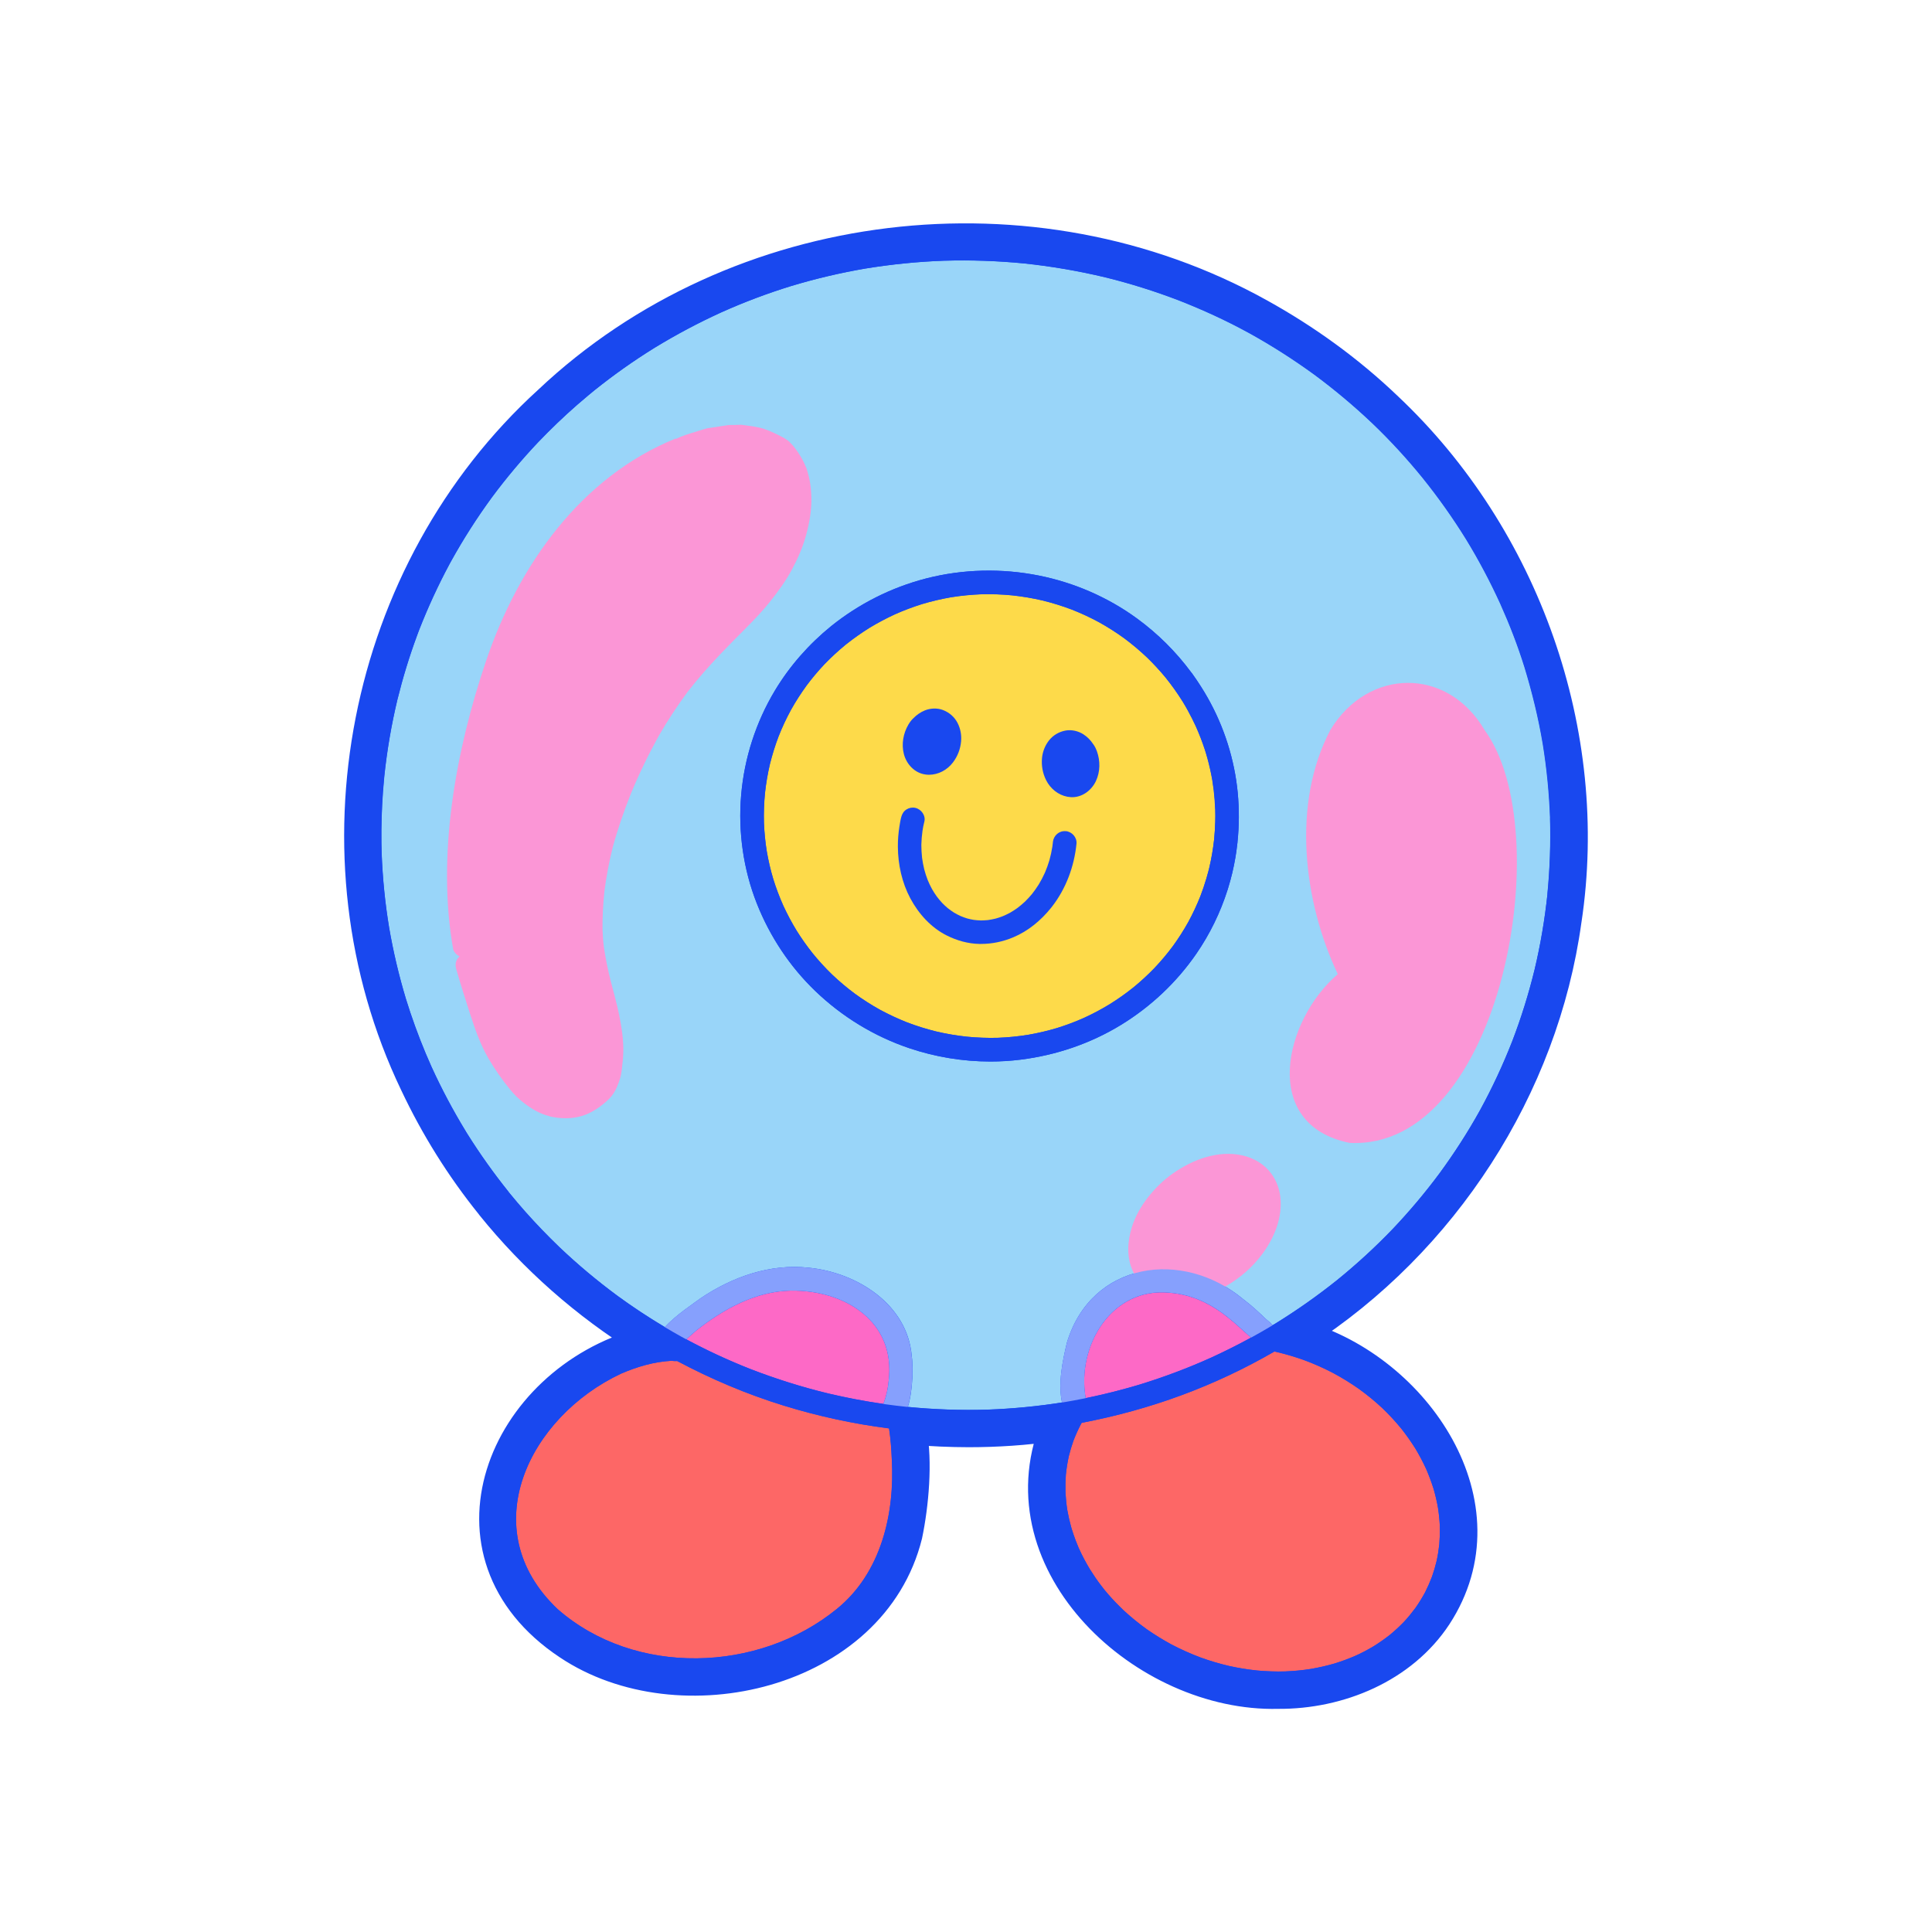
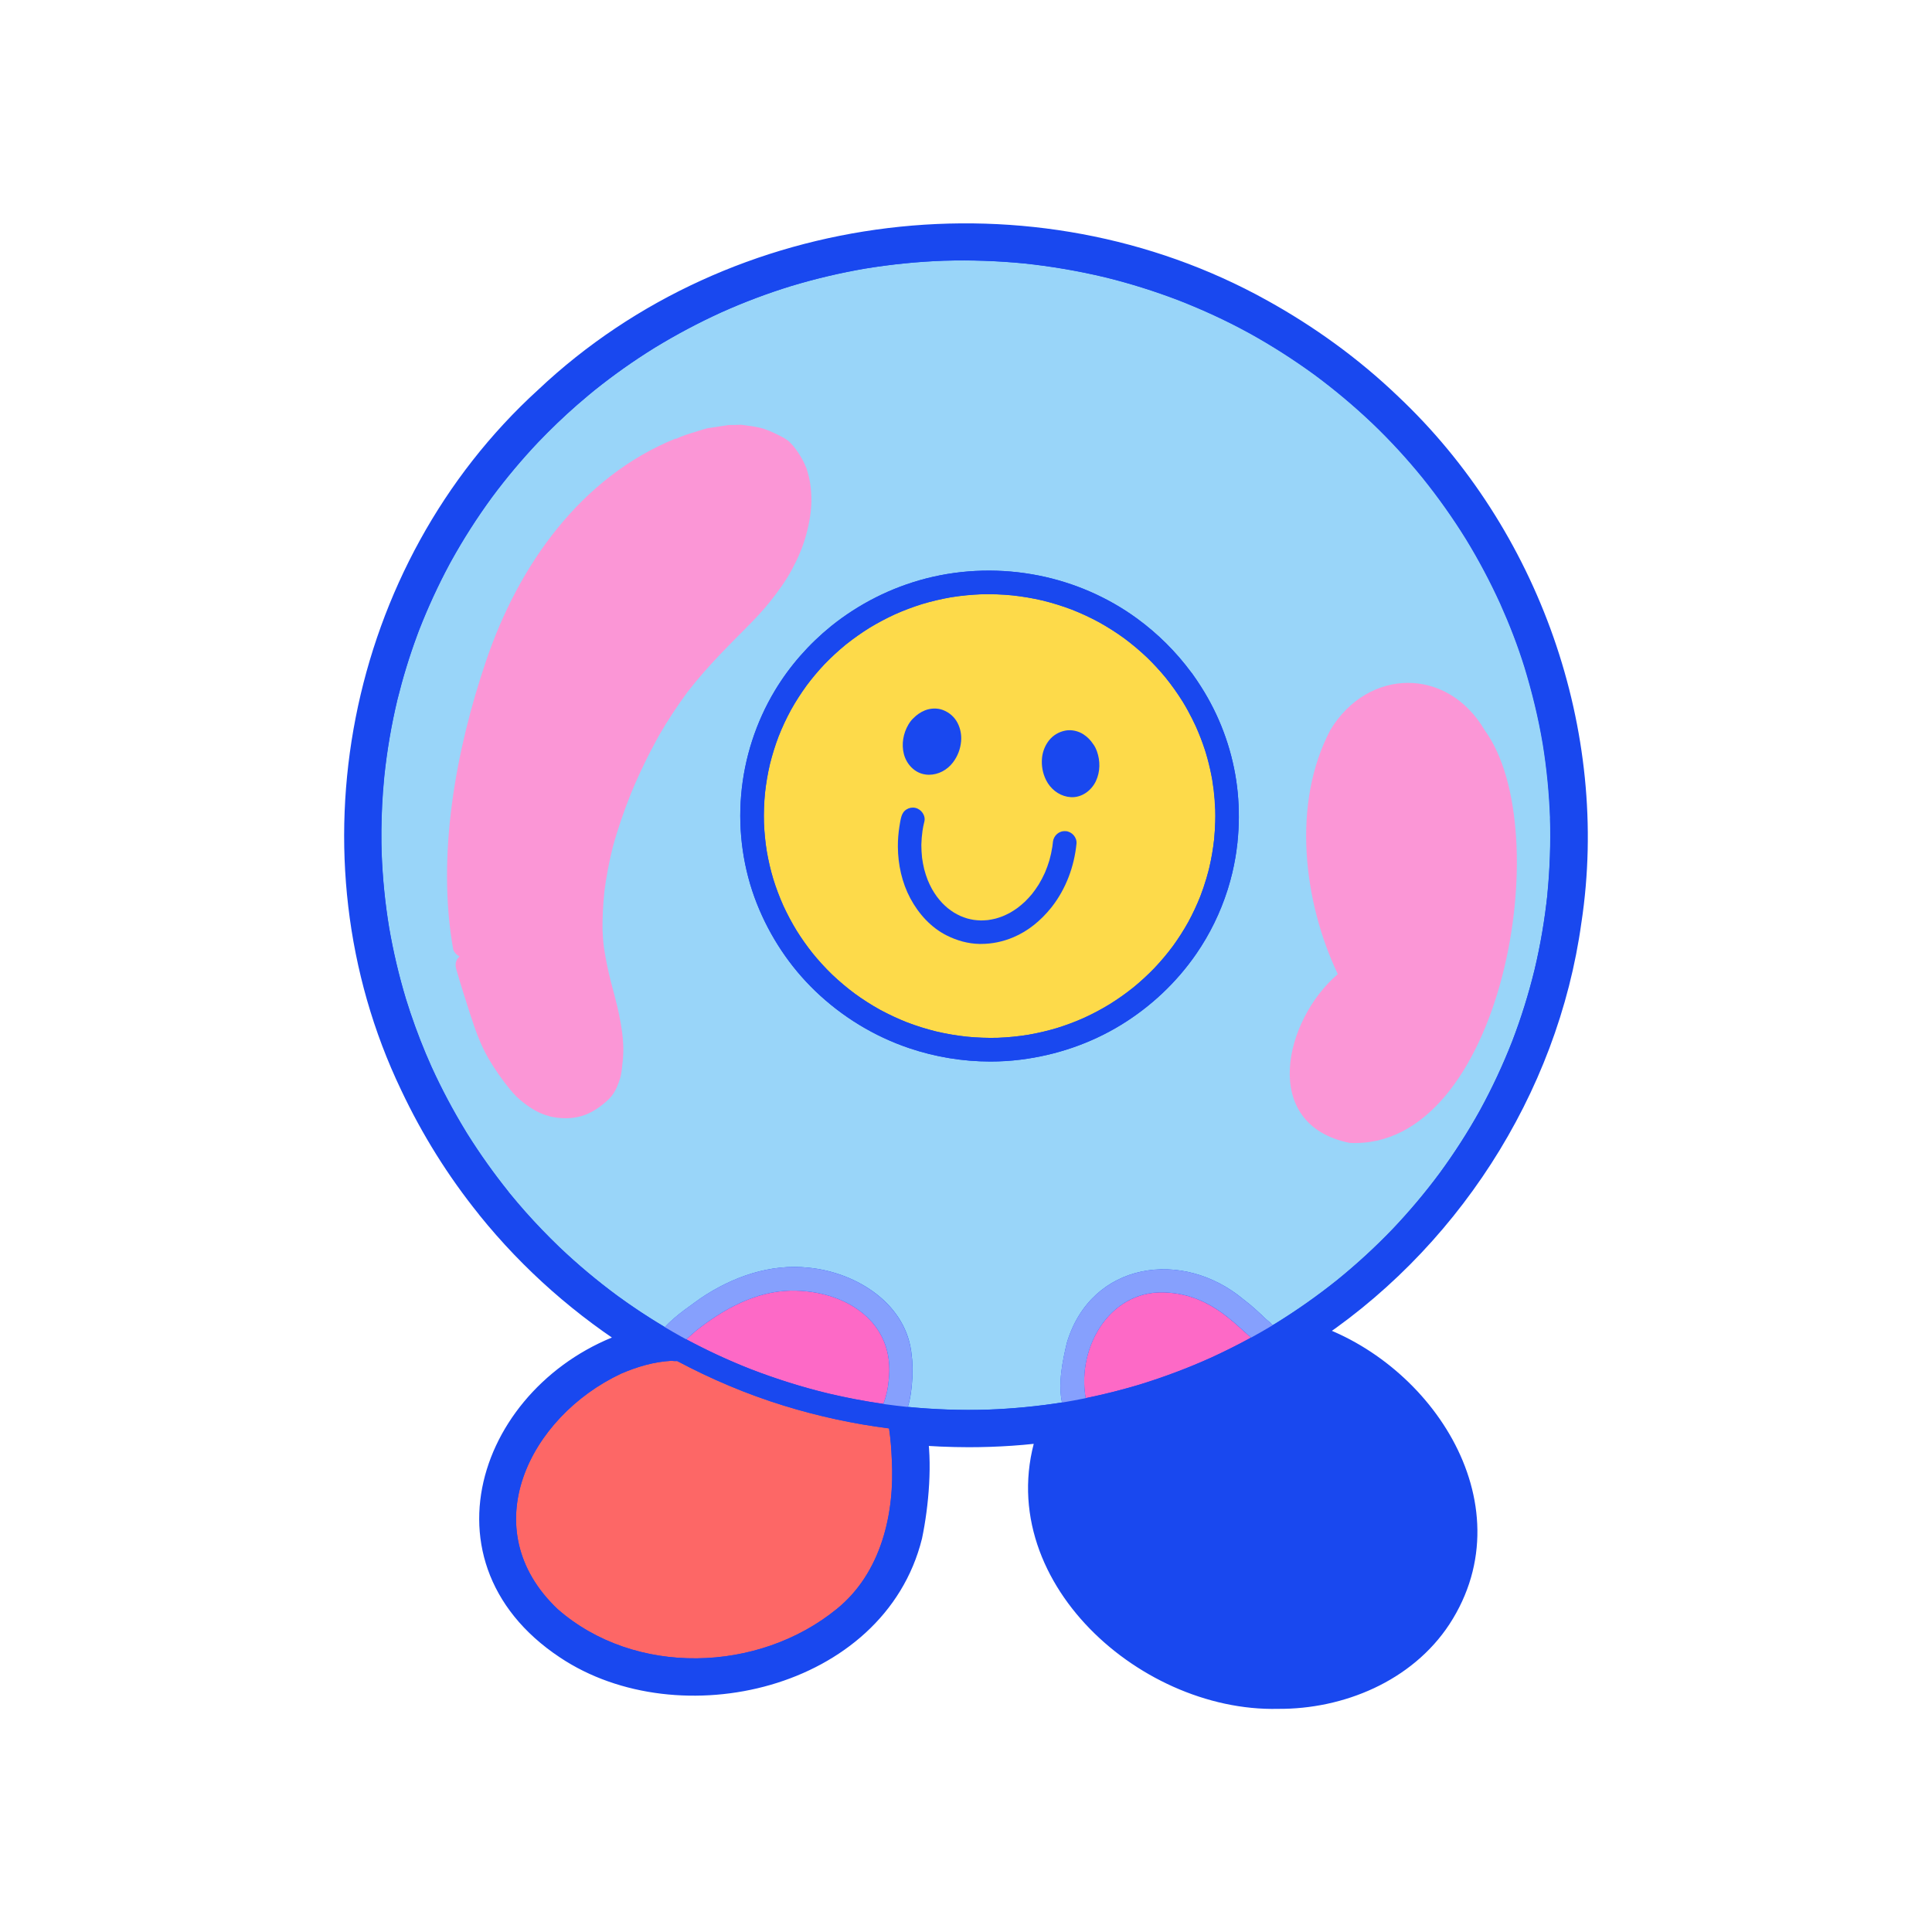
<svg xmlns="http://www.w3.org/2000/svg" id="Layer_1" version="1.1" viewBox="0 0 800 800">
  <defs>
    <style>
      .st0, .st1, .st2 {
        fill: #1948ef;
      }

      .st3 {
        fill: #fd6766;
      }

      .st4 {
        fill: #fdda4a;
      }

      .st1 {
        stroke-width: 11.34px;
      }

      .st1, .st2 {
        stroke: #1948ef;
        stroke-linecap: round;
        stroke-linejoin: round;
      }

      .st5 {
        fill: #86a0fd;
      }

      .st2 {
        stroke-width: 5.67px;
      }

      .st6 {
        fill: #99d5f9;
      }

      .st7 {
        fill: #fb96d6;
      }

      .st8 {
        fill: #fd69c6;
      }
    </style>
  </defs>
  <g id="love">
    <path class="st1" d="M649.23,381.16c11.76-77.7-17.23-159.27-74.34-213.04.09.08.18.17.27.25-.15-.14-.3-.29-.45-.43,0,0,0,0,0,0,0,0,0,0,0,0,.06.06.12.12.18.18-15.9-15.22-33.83-28.18-53.07-38.83,0,0,0,0,0,0,0,0,0,0,0,0,.01,0,.02.01.03.02-94.08-52.28-216.75-37.8-295.16,36.25-77.62,70.7-100.85,188.7-55.44,283.43,8.46,17.94,19.02,34.89,31.49,50.33-.03-.03-.05-.06-.08-.09,0,0,0,.01.01.02,0,0,0-.01-.01-.02.13.16.26.32.39.49,0,0,0,0,0,0,0,0,0,0,0,.01-.02-.02-.03-.04-.05-.06.11.13.21.27.32.4-.13-.15-.25-.31-.38-.46,0,0,.01.02.02.02,0,0-.01-.02-.02-.02,17.74,22.01,39.27,40.95,63.28,55.86-58.93,15.9-88.62,87.94-31.31,126.06,46.42,31.12,126.87,12.57,141.35-45.74,2.67-12.84,4.22-30.39,1.84-43.23,7.67.7,15.38,1.01,23.08,1.03,11.71-.01,23.42-.77,35.01-2.46-22.47,57.34,37.68,112.19,93.01,110.8h0c25.46.19,51.97-10.74,66.25-32.5,30.21-46.39-8.71-103.05-56.35-116.78,58.99-37.97,100.56-101.84,110.12-171.47Z" />
    <path class="st2" d="M649.31,311.97c-10.44-76.64-59.68-145.92-127.5-182.69.01,0,.03.01.04.02-140.69-77.86-323.58-4.29-365.34,152.34-20.56,74.57-2.75,157.86,46.23,217.68-.03-.03-.05-.07-.08-.1.13.16.26.32.39.49-.03-.04-.06-.07-.08-.11.13.16.25.31.38.47-.13-.16-.26-.32-.39-.48,17.75,22.01,39.26,40.97,63.3,55.87-9.86,2.38-19.24,6.77-27.37,12.82-65.87,48.05-31.68,124.17,44.24,128.21,60.59,2.07,105.67-41.48,94.96-103.96,19.33,1.71,38.89,1.33,58.11-1.44-26.41,71.91,65,132.25,128.51,103.64,21.46-9.09,38.28-29.24,40.8-52.72,4.86-41.32-28.62-77.89-66.41-89.39,79.29-50.25,124.36-147.72,110.22-240.66Z" />
    <g>
      <g>
-         <path class="st3" d="M596.21,632.15c.05,2.46-.03,4.91-.23,7.35-.26,2.31-.62,4.6-1.11,6.86-.53,2.23-1.17,4.4-1.93,6.54-.84,2.21-1.79,4.35-2.85,6.46-1.21,2.24-2.55,4.4-4.01,6.49-1.45,1.96-2.99,3.83-4.64,5.63-1.84,1.91-3.78,3.71-5.82,5.4-2.22,1.77-4.55,3.38-6.96,4.88-2.45,1.46-4.98,2.79-7.59,3.95-2.81,1.21-5.67,2.25-8.59,3.15-3.18.92-6.39,1.64-9.64,2.21-3.26.53-6.95.89-10.68,1.04-3.88.1-7.74-.03-11.6-.38-3.9-.41-7.76-1.03-11.58-1.87-4.01-.94-7.95-2.1-11.81-3.5-4.14-1.55-8.15-3.35-12.06-5.39-3.55-1.93-6.98-4.05-10.31-6.36-3.38-2.44-6.59-5.06-9.64-7.89-2.11-2.02-4.14-4.1-6.06-6.31-.51-.59-1.02-1.19-1.53-1.8-.04-.05-.08-.1-.12-.15-.04-.05-.08-.1-.12-.15-.44-.55-.87-1.1-1.3-1.66-1.71-2.22-3.27-4.53-4.75-6.9-1.64-2.74-3.17-5.55-4.46-8.47l-.14-.29c-.07-.18-.15-.35-.22-.53-.37-.87-.74-1.76-1.07-2.65-.61-1.64-1.17-3.29-1.69-4.96-.71-2.5-1.28-5.03-1.75-7.59-.38-2.46-.62-4.92-.76-7.42-.06-2.4,0-4.79.17-7.19.26-2.56.66-5.1,1.21-7.61.53-2.18,1.17-4.3,1.91-6.41.87-2.26,1.85-4.47,2.97-6.62.15-.28.31-.57.47-.85,14.1-2.67,27.95-6.49,41.44-11.47,13.27-4.91,26.13-10.97,38.38-18.06.17.04.36.08.53.12,4.1.94,8.13,2.14,12.08,3.58,3.93,1.47,7.77,3.18,11.5,5.12,3.79,2.02,7.44,4.26,10.95,6.74,3.36,2.44,6.56,5.05,9.59,7.88,2.68,2.57,5.38,5.46,7.89,8.53,2.09,2.64,4.01,5.38,5.81,8.23,1.65,2.77,3.15,5.59,4.49,8.53,1.14,2.66,2.15,5.35,3.02,8.11.75,2.59,1.37,5.21,1.84,7.88.4,2.59.66,5.19.78,7.81Z" />
        <path class="st3" d="M369.27,604.17c1.3,22.61-4.44,47.21-22.76,62.06-32.41,26.44-83.58,28.06-115.55.12-35.05-33.14-11.9-79.67,26.26-97.57,6.59-2.84,13.59-4.92,20.79-5.3.78.1,1.59.14,2.4.1,14.11,7.51,28.87,13.75,44.16,18.47,14.22,4.39,28.82,7.56,43.58,9.44.63,4.2.96,8.44,1.12,12.69Z" />
        <path class="st8" d="M518.03,553.87c-5.48,3-11.07,5.79-16.76,8.39-9.39,4.22-19.04,7.85-28.88,10.9-.02,0-.03.01-.05.02-7.51,2.27-15.11,4.19-22.79,5.75-3.85-21.47,10.67-46.08,34.79-43.63,17.06,1.4,26.87,12.84,33.68,18.57Z" />
        <path class="st8" d="M327.43,534.41c22.29-.32,43.62,12.72,40.54,37.44-.28,3.12-.95,6.18-2.04,9.12-.06.11-.12.23-.18.35-7.67-1.1-15.29-2.56-22.84-4.34-10.87-2.64-21.54-5.99-31.98-10.03,0,0-.01,0-.02,0-9.14-3.59-18.07-7.72-26.72-12.36,1.41-1.34,2.91-2.59,4.39-3.86,11.15-8.77,24.35-16.02,38.84-16.32Z" />
        <path class="st4" d="M503.18,335.03c.06,1.87.06,3.73,0,5.6-.06,2.2-.2,4.4-.41,6.6,0,.03,0,.05,0,.08,0,.02,0,.03,0,.05h0c0,.1-.02.19-.03.29-.44,3.92-1.1,7.81-2.01,11.66-.12.51-.25,1.02-.39,1.54-.25.96-.52,1.91-.8,2.87-.74,2.49-1.57,4.95-2.5,7.38-1.45,3.64-3.11,7.19-4.97,10.63-1.92,3.45-4.05,6.78-6.37,9.99-2.41,3.25-5.02,6.35-7.81,9.28-2.68,2.76-5.51,5.37-8.49,7.81-.04.03-.08.06-.12.09-3.13,2.51-6.4,4.81-9.8,6.93-3.3,2.01-6.71,3.83-10.23,5.46,0,0,0,0-.01,0-.04.02-.08.03-.11.05-.06.03-.12.06-.18.09-.02,0-.04.02-.06.03-3.66,1.64-7.43,3.05-11.26,4.24-3.91,1.16-7.88,2.1-11.91,2.79-4.14.66-8.31,1.08-12.5,1.24-4.31.11-8.62-.04-12.92-.46-4.33-.47-8.61-1.2-12.85-2.21-4.04-1.01-8.02-2.25-11.91-3.74-3.83-1.52-7.56-3.26-11.19-5.22-3.58-1.99-7.02-4.19-10.33-6.59-3.31-2.46-6.46-5.1-9.46-7.95-2.87-2.78-5.56-5.72-8.08-8.82-2.38-3.01-4.61-6.13-6.64-9.39-2.03-3.33-3.86-6.76-5.49-10.29-1.61-3.61-3.01-7.3-4.18-11.07-1.13-3.78-2.03-7.62-2.7-11.52-.63-3.92-1.01-7.86-1.17-11.81-.11-4.09.04-8.17.43-12.24.44-4.05,1.12-8.06,2.05-12.03.96-3.86,2.14-7.66,3.55-11.38,1.5-3.83,3.24-7.54,5.21-11.15,1.91-3.42,4.03-6.7,6.32-9.87,0,0,0,0,0-.01,0,0,0-.01.01-.02,2.32-3.13,4.83-6.11,7.5-8.94,2.77-2.87,5.71-5.58,8.8-8.11.05-.03.09-.07.14-.11.03-.03.06-.05.09-.08,0,0,.02-.01.03-.02,3.09-2.45,6.31-4.72,9.66-6.81,3.4-2.06,6.92-3.92,10.54-5.58,3.62-1.62,7.34-3.01,11.12-4.19,3.93-1.18,7.92-2.12,11.96-2.82,4.16-.68,8.35-1.08,12.56-1.25,4.31-.11,8.63.03,12.93.46,4.23.46,8.44,1.17,12.58,2.14,4.1,1.02,8.13,2.27,12.08,3.77,3.9,1.54,7.71,3.31,11.39,5.32,3.58,2,7.04,4.21,10.35,6.62,3.25,2.43,6.35,5.04,9.3,7.83,2.73,2.65,5.31,5.44,7.72,8.36,2.54,3.16,4.89,6.46,7.04,9.9.02.02.03.04.04.06.72,1.19,1.43,2.4,2.1,3.62,0,0,0,0,0,.01.04.07.08.14.11.2.03.05.06.11.09.17,0,.02.02.04.03.06,1.09,1.99,2.11,4.01,3.06,6.07,1.42,3.17,2.68,6.4,3.76,9.7.13.4.26.81.38,1.21.24.79.47,1.59.69,2.38.82,3,1.5,6.02,2.04,9.08,0,.05.02.1.02.15.44,2.68.75,5.36.96,8.06,0,.02,0,.03,0,.05,0,.06,0,.13.01.19.09,1.18.15,2.36.2,3.55Z" />
      </g>
      <path class="st6" d="M641.87,338.73c.29,10.48-.07,20.97-1.09,31.4-1.12,10.57-2.89,21.06-5.35,31.4-2.47,10.07-5.54,19.96-9.26,29.64-3.81,9.72-8.22,19.19-13.22,28.35-5.05,9.12-10.7,17.89-16.86,26.3-6.01,8.09-12.49,15.78-19.42,23.09-7.19,7.49-14.84,14.51-22.89,21.05-8.04,6.44-16.45,12.37-25.2,17.8-.04.03-.08.05-.11.07-.51.31-1.02.62-1.54.93-.8-.97-1.79-1.84-2.72-2.56-2.85-2.73-6.1-5.77-9.34-8.18-25.15-21.03-63.06-15.62-73.1,17.99-1.79,7.51-3.71,16.75-2.02,24.71-10.21,1.61-20.5,2.59-30.82,2.97-11.02.33-22.04-.06-33-1.13,2.21-7.06,2.19-17.46,1.6-21.13-1.78-21.37-22.74-34.53-42.56-36.49-16.01-1.79-31.74,3.77-44.89,12.65-2.72,2.07-10.26,6.93-14.76,11.93-6.74-4.02-13.3-8.34-19.64-12.97-8.42-6.22-16.45-12.94-24.04-20.16-4.86-4.68-9.55-9.54-14.04-14.59-2.22-2.51-4.39-5.07-6.52-7.67-.16-.2-.32-.4-.48-.6-.02-.03-.04-.06-.06-.08,0,0,0,0,0,0,0-.01-.01-.02-.02-.03t0,0s0,0,0,0h0s0-.01,0-.02c0,0-.01-.02-.02-.03-6.05-7.56-11.67-15.44-16.82-23.64-.03-.05-.07-.11-.1-.16-.08-.13-.17-.26-.25-.39-.13-.2-.25-.41-.38-.61,0,0,0,0,0-.02-.02-.03-.04-.06-.05-.09-5.25-8.59-9.97-17.48-14.16-26.64-.84-1.88-1.66-3.76-2.46-5.66-3.08-7.37-5.81-14.87-8.17-22.51-2.92-9.7-5.25-19.56-6.97-29.55-1.67-10.14-2.69-20.34-3.08-30.6,0-.31,0-.62-.03-.93-.02-.9-.05-1.8-.06-2.71,0-.38-.01-.75-.02-1.13-.08-6.9.14-13.79.63-20.66.17-2.26.36-4.51.58-6.76,1.13-10.68,2.94-21.27,5.44-31.72,2.22-8.98,4.92-17.82,8.13-26.49.02-.04.03-.08.04-.11.1-.25.19-.51.29-.77.03-.07.06-.15.08-.22.09-.23.18-.47.27-.7.02-.07.05-.13.07-.19.06-.17.13-.33.19-.5,3.61-9.21,7.75-18.2,12.42-26.92.1-.18.2-.36.29-.53.02-.04.04-.08.06-.11.14-.25.27-.5.41-.75,5.08-9.19,10.74-18.01,16.94-26.48,5.93-7.98,12.33-15.6,19.16-22.82,5.16-5.37,10.52-10.54,16.13-15.43,1.49-1.3,2.99-2.58,4.51-3.84.74-.62,1.49-1.24,2.24-1.85,0,0,.01-.01.02-.02.19-.15.39-.31.58-.47,7.83-6.26,16.02-12.06,24.55-17.34,8.95-5.48,18.21-10.4,27.76-14.75,9.39-4.21,19.04-7.85,28.87-10.88,10.1-3.04,20.36-5.47,30.75-7.25.01,0,.03,0,.04,0,.02,0,.04,0,.06,0,10.75-1.76,21.58-2.84,32.46-3.24.03,0,.06,0,.09,0,.13,0,.27,0,.4-.01-.11,0-.21,0-.31.01,11.01-.32,22.03.06,33,1.13,11.36,1.19,22.61,3.12,33.72,5.78,10.39,2.55,20.59,5.78,30.59,9.61,9.77,3.83,19.34,8.21,28.56,13.26,0,0,.01,0,.02.01h0s.01,0,.02.01c0,0,0,0,.01,0,0,0,.02,0,.03.01h0c.09.05.17.1.25.14.04.02.09.05.13.07,9.3,5.16,18.27,10.87,26.87,17.14,8.39,6.2,16.38,12.9,23.95,20.08.04.04.09.08.13.12,7.35,7.04,14.26,14.54,20.68,22.44,6.54,8.12,12.57,16.63,18.07,25.49,5.26,8.61,9.98,17.51,14.17,26.69,3.84,8.58,7.27,17.37,10.06,26.35,0,.04.03.08.04.13,3.16,10.4,5.73,20.94,7.53,31.66,1.64,10.16,2.64,20.4,3.01,30.69ZM512.41,348.74c.71-6.82.75-13.68.1-20.51-1.32-13.77-5.64-27.34-12.47-39.37-.89-1.57-1.83-3.13-2.8-4.65-1.16-1.82-2.37-3.61-3.63-5.36-.12-.17-.25-.32-.38-.47-6.28-8.48-13.82-15.98-22.38-22.24-12.03-8.79-26.02-14.87-40.62-17.79-15.42-3.09-31.52-2.73-46.76,1.19-14.37,3.7-27.79,10.48-39.35,19.77-9.2,7.47-17.13,16.47-23.24,26.63-7.89,13.14-12.67,27.98-13.98,43.26-1.31,15.23.9,30.81,6.53,45.03,5.39,13.58,13.62,26.01,24.17,36.14,11.07,10.63,24.36,18.76,38.92,23.67,10.75,3.63,22.18,5.52,33.58,5.52,4.16,0,8.31-.25,12.42-.76,14.71-1.82,28.99-6.65,41.65-14.39,12.33-7.55,23.01-17.58,31.22-29.49,5.57-8.09,9.93-17.02,12.91-26.39.02-.08.05-.16.08-.24,0-.03.02-.06.03-.09.03-.11.06-.21.09-.31,1.3-4.18,2.32-8.44,3.05-12.75.14-.85.27-1.69.4-2.54.19-1.27.35-2.55.48-3.83Z" />
      <g>
        <path class="st7" d="M332.9,191.48s0,0,0,0c0,0,0,.01,0,.02,0,0,0,0,0-.01Z" />
        <polygon class="st7" points="299.32 176.36 299.32 176.36 299.31 176.36 299.32 176.36" />
        <polygon class="st7" points="299.3 176.36 299.3 176.36 299.3 176.36 299.3 176.36" />
        <path class="st7" d="M299.29,176.36s0,0,0,0h0s0,0-.01,0t0,0Z" />
        <polygon class="st7" points="299.3 176.36 299.29 176.36 299.29 176.36 299.3 176.36" />
        <polygon class="st7" points="299.29 176.36 299.29 176.36 299.28 176.37 299.29 176.36" />
        <polygon class="st7" points="299.28 176.37 299.28 176.37 299.28 176.37 299.28 176.37" />
        <path class="st7" d="M299.27,176.37h0,0Z" />
        <path class="st7" d="M299.24,176.37s0,0,0,0c0,0,0,0,0,0,0,0-.01,0-.02,0,.01,0,.02,0,.03,0Z" />
        <path class="st7" d="M330.79,187.78s0,0,0,0c0,0,0,0,0,0Z" />
        <path class="st7" d="M332.91,191.5s0,0,0,0c0,0,0,0,0,.01,0,0,0,0,0,0Z" />
        <path class="st7" d="M332.92,191.51h0s0,0,0,0Z" />
        <path class="st7" d="M332.92,191.51s0,0,0,0t0,0Z" />
        <path class="st7" d="M332.92,191.51s0,0,0,0c0,0,0,0,0,0Z" />
        <path class="st7" d="M332.96,191.61s0,0,0,0c0,0,0,0,0,0Z" />
        <path class="st7" d="M299.12,176.39h0,0Z" />
        <path class="st7" d="M291.37,177.77s0,0,0,0c0,0,0,0,0,0Z" />
        <path class="st7" d="M227.5,462.17c-3.9-.92-7.31-2.98-10.47-5.38-2.12-1.6-4.03-3.46-5.71-5.52-3.39-4.14-6.46-8.5-9.14-13.13-3.37-5.82-5.56-12.22-7.63-18.6-1.96-6.07-3.89-12.14-5.64-18.27-.36-1.26-.37-2.52.22-3.73.28-.58.68-1.1,1.15-1.52-1.16-.54-2.12-1.53-2.6-2.81-6.96-38.86,1.04-82.61,13.62-119.63,13.45-39.71,39.33-76.07,78.32-91.93.1.04.22.06.33.03.14-.03.28-.1.42-.16.22-.08.44-.17.65-.27.22-.1.44-.21.66-.32,2.87-1.14,5.85-1.99,8.81-2.9-.03,0-.06.02-.09.03.33-.09.65-.2.97-.29,0,0,0,0,0,0,0,0,0,0-.01,0,0,0,0,0,0,0h0,0s0,0,0,0c.03,0,.06-.02.1-.03-.02,0-.05.01-.07.02,0,0,0,0,0,0,.31-.09.62-.17.92-.27-.03.01-.06.02-.09.03.26-.07.53-.14.79-.21,0,0,0,0,0,0,1.05-.14,2.1-.29,3.15-.45,0,0,0,0,0,0,.14-.02.29-.05.43-.07,0,0,0,0,0,0h-.01.01c.29-.05.58-.09.87-.14h-.01s0,0,.01,0h0c.05,0,.11-.02.16-.03-.02,0-.03,0-.05,0,.02,0,.03,0,.05,0,.33-.05.66-.1.98-.16-.07,0-.14.02-.21.03.25-.04.49-.08.74-.11h0s.07-.01.11-.02h0s.03,0,.04,0h0,0,0,0,0s.01,0,.02,0h0s0,0,.01,0c.05,0,.09-.01.13-.02h0s-.01,0-.02,0h0,0s.01,0,.02,0c0,0,.01,0,.02,0h0,0,0c.24-.04.47-.08.71-.11.06-.01.12-.02.18-.03-.07,0-.14.02-.21.03.58-.09,1.16-.17,1.75-.24h.49c1.15.02,2.3-.04,3.45-.07.36-.01.72-.02,1.09-.03.06,0,.12.01.18.02h-.01c1.5.17,3,.38,4.49.6,0,0,.02,0,.02,0,0,0-.02,0-.02,0,0,0-.01,0-.02,0,.84.14,1.68.3,2.52.48.75.17,1.51.34,2.25.58h0s0,0,0,0c.03,0,.07.02.1.03-.02,0-.03,0-.05-.01,1.38.47,2.73,1.02,4.04,1.65,1.43.69,2.9,1.35,4.28,2.14-.03-.01-.06-.03-.08-.04.58.35,1.13.75,1.68,1.14.13.1.26.19.39.28.54.53,1.06,1.09,1.56,1.66,0,0,0-.01-.01-.02.02.02.03.03.04.05,0,0-.02-.02-.03-.03.03.03.06.07.08.1-.01-.02-.03-.03-.04-.05.02.02.03.04.05.06,0,0,0,0-.01-.01.84.99,1.63,2.03,2.35,3.12.01.02.03.03.03.06h0s.04.06.06.09c0,0,0,.01.01.02h0c.77,1.19,1.48,2.43,2.11,3.7-.01-.02-.02-.04-.03-.06.01.02.02.04.03.07,0,0,0,.01.01.02h0s0,.01,0,.02h0s.01.03.02.04c0,.02.01.03.02.04.36.75.69,1.52,1,2.28.42,1.27.76,2.56,1.07,3.84.62,2.59.86,5.27.95,7.92.18,5.43-.78,10.79-2.21,16.01-1.38,5.05-3.49,9.8-5.97,14.4-2.5,4.63-5.63,8.88-8.89,13-3.04,3.83-6.45,7.39-9.89,10.86-3.64,3.65-7.28,7.3-10.84,11.04-4.73,4.98-9.25,10.11-13.46,15.53-4.28,5.78-8.21,11.79-11.83,18.02-4.33,7.81-8.22,15.83-11.64,24.09-2.89,7.28-5.46,14.65-7.51,22.21-1.49,6-2.65,12.03-3.44,18.17-.55,5.25-.84,10.5-.79,15.78.08,2.5.25,4.96.57,7.44.71,4.74,1.67,9.41,2.84,14.06,1.17,4.66,2.54,9.27,3.48,13.99,1.01,5.04,1.82,10.07,1.71,15.23-.05,2.42-.3,4.84-.6,7.23-.16,1.24-.34,2.47-.69,3.67-.38,1.3-.86,2.55-1.39,3.79-.74,1.73-1.79,3.36-3.09,4.71-.88.91-1.85,1.72-2.84,2.51-1.92,1.53-4,2.85-6.24,3.83-2.86,1.24-5.95,1.79-9.05,1.79-2.26,0-4.53-.29-6.71-.8Z" />
        <path class="st7" d="M614.74,302.32c30.68,41.82,7.07,174.21-55.93,170.92-37.22-7.58-27.07-50.88-4.86-69.87-14.32-30.23-19.11-70.77-3.04-101.16,15.59-25.7,48.42-26.19,63.84.11Z" />
-         <path class="st7" d="M496.67,535.52s-.02,0-.03,0c0,0,0,0,0,0,0,0,0,0,0,0,0,0,0,0,0,0-.94-.39-1.94-.67-2.94-.85-.09-.02-.18-.03-.27-.05-.65-.19-1.3-.38-1.96-.56-.61-.19-1.22-.39-1.83-.6-.58-.2-1.17-.41-1.76-.61-.28-.14-.56-.28-.84-.42.13-1.21.71-2.34,1.59-3.15-2.15-.08-4.32-.03-6.39-.09-.17,0-.34.02-.51.03-.07,1.2-.56,2.39-1.43,3.24-.92.9-2.17,1.41-3.45,1.41-1.33,0-2.48-.56-3.44-1.45-2.4-2.22-4.14-5.11-5.16-8.2-1.68-5.1-1.2-10.56.29-15.63,1.38-4.71,3.94-9.18,6.98-13.02,2.89-3.64,6.28-6.95,10.09-9.63,8.23-5.79,18.81-9.82,28.96-7.48,4.67,1.07,9.02,3.62,11.87,7.54,2.1,2.89,3.39,6.34,3.75,9.9.85,8.38-2.52,16.58-7.4,23.23-4.05,5.51-9.36,10.13-15.3,13.51-2.56,1.45-5.26,2.64-8.05,3.54-.91-.2-1.83-.42-2.74-.63Z" />
      </g>
      <g>
        <path class="st5" d="M442.17,587.18c-5.24-9-2.72-21.5-.41-31.17,10.04-33.61,47.95-39.02,73.1-17.99,3.24,2.41,6.49,5.45,9.34,8.18,2.8,2.16,6.13,5.69,3.21,9.18-7.48,8.71-16.44-17.91-43.05-20.09-25.31-2.57-40.05,24.65-34.09,46.78-.19-.45-.41-.89-.73-1.25,3.82,4.81-3.18,10.88-7.36,6.37Z" />
        <path class="st5" d="M367.71,589.16c-3.39-1.48-3.33-5.36-1.78-8.19,1.09-2.93,1.76-6,2.04-9.12,3.08-24.71-18.25-37.76-40.54-37.44-14.49.3-27.69,7.55-38.84,16.32-2.69,2.29-5.44,4.56-7.6,7.37-1.21,2.88-5.14,3.69-7.5,1.72-7.53-6.57,11.82-18.61,16.56-22.23,13.15-8.88,28.88-14.45,44.89-12.65,19.82,1.96,40.78,15.12,42.56,36.49.99,6.16.39,31.39-9.8,27.73Z" />
      </g>
    </g>
    <g>
      <path class="st0" d="M649.31,311.97c-2.56-18.07-7.17-35.86-13.71-52.89-6.54-17.04-14.96-33.39-25.11-48.56-10.29-15.4-22.23-29.59-35.6-42.4-2.92-2.79-5.91-5.53-8.97-8.17-13.6-11.75-28.38-21.96-44.1-30.66.01,0,.03.01.04.02-11.46-6.32-23.45-11.66-35.76-16.12-17.6-6.37-35.97-10.79-54.54-13.08-18.93-2.33-38.01-2.69-57.01-.91-18.54,1.73-36.93,5.62-54.62,11.42-17.42,5.71-34.31,13.28-50.06,22.68-7.86,4.69-15.49,9.74-22.81,15.23-1.84,1.38-3.67,2.79-5.47,4.22-.52.41-1.04.83-1.55,1.24-.81.56-1.56,1.26-2.31,1.88-.83.69-1.66,1.38-2.48,2.07-14.15,11.96-27.02,25.55-38.11,40.4-.97,1.29-1.92,2.6-2.86,3.91-.14.16-.27.33-.4.51-4.02,5.6-7.82,11.37-11.34,17.31-.89,1.51-1.78,3.03-2.65,4.56-.07.12-.14.24-.2.37-3.59,6.32-6.89,12.8-9.88,19.43-5.45,12.01-9.93,24.47-13.31,37.21-.44,1.67-.87,3.35-1.28,5.02-1.24,5.04-2.33,10.12-3.24,15.24-.9,5-1.64,10.04-2.23,15.09-.91,7.78-1.45,15.6-1.6,23.43-.03,1.67-.05,3.33-.04,5,0,1.65.02,3.31.05,4.96.02.98.05,1.96.08,2.94-.02.76.05,1.53.09,2.28,0,.22.02.44.03.66.04,1.02.1,2.03.15,3.05.26,4.69.67,9.36,1.2,14.03.61,5.32,1.4,10.62,2.37,15.89.58,3.16,1.21,6.31,1.92,9.44,1.2,5.35,2.58,10.65,4.14,15.91.01.04.02.09.04.13.05.18.11.36.16.54.05.15.09.31.14.46.03.08.05.16.08.25,3.42,11.3,7.67,22.36,12.7,33.03,0,0,0,0,0,0,.1.22.21.44.31.66.05.09.09.19.13.28.05.11.11.23.16.34.31.64.61,1.28.92,1.91,2.12,4.35,4.37,8.63,6.74,12.84.03.05.06.11.09.16.09.16.18.31.27.47,6.69,11.82,14.33,23.09,22.86,33.67-.03-.03-.05-.07-.08-.1.04.05.09.1.13.16.09.11.18.22.27.33-.03-.04-.06-.07-.09-.11.11.14.22.27.33.4.02.02.03.04.05.06-.13-.16-.26-.32-.39-.48.21.27.43.53.64.79,3.29,4.05,6.71,8,10.25,11.84.08.08.16.17.24.24,4.84,5.24,9.91,10.27,15.19,15.07,11.43,10.38,23.81,19.8,36.96,27.92-9.85,2.38-19.22,6.78-27.35,12.83-65.87,48.05-31.68,124.17,44.24,128.21,39.22,1.76,83.63-20.11,93.14-60.72,2.21-9.82,4.43-30.58,1.84-43.23.4.04.8.08,1.21.12,7.27.6,14.57.91,21.88.91,11.36,0,22.72-.75,33.97-2.31.35-.05.69-.11,1.04-.16-3.38,8.34-5.06,17.3-4.77,26.34.31,9.54,2.55,18.81,6.37,27.54,3.08,6.93,7.09,13.41,11.83,19.3.09.12.18.23.27.34,2.94,3.62,6.15,7.01,9.61,10.16,14.02,12.76,31.54,21.49,50.13,25.19,6.43,1.28,13,1.94,19.57,1.94,12.17,0,24.33-2.28,35.51-7.16,6.21-2.76,12.05-6.23,17.33-10.54,5.19-4.24,9.69-9.23,13.42-14.8,5.46-8.15,8.88-17.66,10.05-27.39,1.12-9.25.25-18.72-2.38-27.65-5.53-18.79-18-34.96-33.74-46.43-9.21-6.7-19.46-11.86-30.29-15.31.08-.05.15-.1.23-.15,15.45-10.09,29.86-21.84,42.69-35.1,12.92-13.35,24.5-28.03,34.11-43.94,9.54-15.78,17.36-32.54,23.17-50.06,5.95-17.96,9.81-36.66,11.45-55.51,1.62-18.62,1.17-37.39-1.45-55.9ZM369.27,604.17c1.3,22.62-4.44,47.21-22.76,62.06-32.41,26.43-83.58,28.06-115.55.12-35.05-33.14-11.9-79.67,26.25-97.57,6.6-2.84,13.59-4.92,20.8-5.3.78.11,1.6.14,2.41.09,14.11,7.5,28.86,13.76,44.14,18.47,14.22,4.38,28.81,7.53,43.57,9.42.62,4.21.97,8.46,1.14,12.71ZM528.26,559.74c4.1.94,8.13,2.14,12.08,3.57,3.93,1.47,7.77,3.19,11.5,5.12,3.79,2.02,7.44,4.27,10.95,6.74,3.36,2.44,6.56,5.05,9.59,7.88,2.68,2.57,5.38,5.47,7.89,8.54,2.09,2.64,4.01,5.38,5.81,8.23,1.66,2.76,3.15,5.59,4.5,8.52,1.14,2.66,2.15,5.35,3.02,8.11.75,2.6,1.37,5.22,1.84,7.88.4,2.59.66,5.19.77,7.81.06,2.46-.02,4.9-.22,7.35-.25,2.31-.61,4.59-1.11,6.86-.53,2.22-1.17,4.39-1.93,6.54-.84,2.21-1.79,4.35-2.85,6.46-1.21,2.24-2.55,4.4-4.01,6.48-1.45,1.96-2.99,3.83-4.64,5.63-1.84,1.91-3.78,3.71-5.82,5.41-2.23,1.76-4.55,3.38-6.96,4.88-2.46,1.46-4.99,2.79-7.59,3.95-2.81,1.21-5.67,2.25-8.59,3.15-3.18.92-6.39,1.65-9.65,2.21-3.26.53-6.95.89-10.67,1.04-3.88.1-7.75-.03-11.61-.38-3.9-.41-7.75-1.03-11.58-1.88-4.01-.94-7.95-2.1-11.81-3.5-4.13-1.55-8.14-3.35-12.06-5.39-3.56-1.93-6.98-4.05-10.31-6.36-3.38-2.44-6.59-5.06-9.65-7.89-2.11-2.01-4.14-4.11-6.06-6.31-.52-.59-1.02-1.2-1.53-1.8-.04-.05-.08-.1-.13-.15-.03-.05-.07-.1-.11-.15-.44-.55-.87-1.1-1.3-1.66-1.71-2.21-3.27-4.52-4.75-6.89-1.64-2.74-3.17-5.55-4.47-8.47l-.14-.29c-.07-.18-.14-.36-.22-.53-.37-.88-.74-1.76-1.07-2.65-.61-1.64-1.17-3.29-1.69-4.96-.71-2.51-1.29-5.02-1.75-7.59-.38-2.46-.62-4.93-.76-7.42-.06-2.4,0-4.79.17-7.18.26-2.57.66-5.1,1.2-7.62.54-2.17,1.18-4.3,1.92-6.41.87-2.26,1.85-4.47,2.96-6.62.16-.29.32-.57.49-.86,14.09-2.67,27.94-6.48,41.42-11.46,13.27-4.9,26.12-10.97,38.37-18.06.18.04.36.08.54.12ZM640.78,370.14c-1.12,10.57-2.89,21.06-5.35,31.4-2.47,10.07-5.54,19.96-9.26,29.65,0,0,0,0,0,0-3.83,9.76-8.25,19.26-13.28,28.46-5.03,9.09-10.67,17.82-16.8,26.2-6.01,8.09-12.49,15.78-19.43,23.09-7.24,7.53-14.94,14.59-23.05,21.17-7.97,6.37-16.29,12.24-24.95,17.62-8.83,5.41-17.97,10.24-27.39,14.55-9.45,4.25-19.15,7.88-29.05,10.95-10.28,3.11-20.73,5.54-31.31,7.34-10.6,1.71-21.27,2.76-32,3.15-11.31.34-22.63-.08-33.89-1.22-10.83-1.14-21.57-3.01-32.18-5.51-10.81-2.63-21.41-5.96-31.79-9.96-9.87-3.87-19.49-8.37-28.78-13.46-9.17-5.1-18.02-10.72-26.49-16.9-8.46-6.25-16.53-12.99-24.16-20.24-4.86-4.68-9.56-9.54-14.04-14.59-2.22-2.51-4.4-5.07-6.52-7.67-.16-.2-.32-.4-.48-.6.04.05.08.1.12.15-.02-.03-.05-.06-.07-.09.02.03.04.05.07.08-.06-.08-.12-.15-.18-.23-.02-.03-.05-.06-.07-.09.01.01.02.03.03.04-.05-.06-.1-.12-.15-.19.05.06.1.12.15.19-.01-.01-.02-.03-.03-.04.02.02.03.04.05.06,0,.01.02.02.03.03-6.08-7.58-11.72-15.5-16.89-23.72-.03-.05-.07-.11-.1-.16-.08-.13-.16-.26-.24-.39-.14-.22-.28-.44-.42-.67,0-.02-.02-.03-.03-.05-.01-.02-.02-.03-.03-.05.03.05.06.09.09.14-5.28-8.62-10.01-17.54-14.21-26.73-.84-1.88-1.66-3.76-2.45-5.65-3.08-7.37-5.81-14.87-8.17-22.51-2.92-9.7-5.25-19.56-6.97-29.55-1.67-10.14-2.69-20.34-3.09-30.6,0-.31-.01-.62-.03-.93-.02-.9-.05-1.8-.07-2.71,0-.38-.01-.75-.02-1.13-.08-6.89.14-13.79.63-20.66.16-2.26.36-4.51.58-6.76,1.13-10.68,2.94-21.27,5.44-31.71,2.22-8.98,4.92-17.82,8.13-26.49.02-.04.03-.08.04-.12.09-.26.19-.51.28-.77.03-.07.06-.15.08-.22.09-.23.18-.47.26-.7.02-.06.05-.13.07-.19.06-.17.13-.33.19-.5,3.61-9.22,7.75-18.2,12.42-26.92.1-.18.19-.36.29-.53.02-.04.04-.08.06-.11.14-.25.27-.5.41-.75,5.09-9.18,10.74-18.01,16.94-26.48,5.93-7.98,12.32-15.6,19.16-22.82,5.16-5.37,10.52-10.54,16.13-15.43,1.49-1.3,2.99-2.58,4.51-3.84.74-.62,1.49-1.24,2.24-1.85,0,0,.01-.01.02-.02.19-.15.39-.31.58-.46,7.83-6.26,16.02-12.06,24.55-17.34,8.95-5.48,18.21-10.4,27.76-14.75,9.39-4.21,19.03-7.85,28.87-10.88,10.1-3.04,20.35-5.47,30.75-7.25-.09.01-.18.03-.27.04.1-.02.21-.03.31-.05.11-.02.22-.04.32-.06-.09.02-.18.03-.27.05,10.75-1.75,21.58-2.84,32.46-3.24-.05,0-.11,0-.16,0,.08,0,.16,0,.24,0,.14,0,.27,0,.4-.01-.1,0-.21,0-.31.01,11.01-.32,22.03.06,32.99,1.13,11.36,1.19,22.61,3.13,33.72,5.78,10.4,2.56,20.6,5.78,30.6,9.62,0,0-.01,0-.02,0,9.73,3.81,19.25,8.17,28.42,13.18.07.04.14.08.22.12-.03-.01-.05-.03-.08-.04-.03-.02-.06-.04-.1-.05.03.01.05.03.08.04,0,0,.01,0,.02,0t0,0s.01,0,.02.01c0,0,0,0,0,0,0,0,0,0,0,0,.08.04.15.08.23.13-.06-.03-.12-.06-.18-.1.08.05.17.09.25.14.04.02.09.05.13.07-.04-.02-.07-.04-.11-.06.06.03.12.07.18.1-.02-.01-.05-.03-.07-.04,9.31,5.16,18.27,10.88,26.87,17.14,8.39,6.2,16.38,12.91,23.95,20.08.1.1.2.19.3.29,7.29,6.99,14.14,14.44,20.51,22.28,6.54,8.12,12.57,16.62,18.07,25.49,0,0,0,0,0,0,5.26,8.61,9.98,17.51,14.17,26.69,3.85,8.58,7.27,17.38,10.06,26.36,3.18,10.44,5.76,21.02,7.57,31.78,1.64,10.16,2.64,20.4,3.01,30.69.29,10.48-.07,20.97-1.09,31.4Z" />
      <path class="st0" d="M574.71,167.93c.06.06.12.12.18.18.09.08.18.17.27.25-.15-.14-.3-.29-.45-.43Z" />
      <path class="st0" d="M210.52,493.46s.08.1.12.15c-.05-.06-.1-.13-.15-.19.01.01.02.03.03.04Z" />
      <path class="st0" d="M210.49,493.41s.07.08.1.13c-.03-.04-.06-.07-.09-.11,0,0,0,0-.01-.01Z" />
      <path class="st0" d="M358.34,111.16s-.03,0-.04,0c.03,0,.06-.01.1-.02-.02,0-.04,0-.06,0Z" />
      <path class="st0" d="M390.95,107.91s-.06,0-.08,0c.06,0,.12,0,.18,0-.03,0-.06,0-.09,0Z" />
      <path class="st0" d="M500.04,288.85c-.89-1.58-1.83-3.13-2.8-4.65-1.15-1.82-2.37-3.61-3.63-5.36-.12-.17-.25-.32-.38-.47-6.28-8.49-13.82-15.99-22.38-22.25-12.03-8.79-26.02-14.87-40.62-17.79-15.42-3.09-31.52-2.73-46.76,1.19-14.36,3.7-27.79,10.48-39.34,19.76.05-.04.1-.08.15-.12-.05.04-.1.08-.16.13-.11.09-.22.18-.33.27.11-.09.21-.17.32-.26-9.2,7.47-17.13,16.47-23.24,26.63-7.89,13.14-12.67,27.98-13.98,43.26-1.31,15.23.9,30.81,6.53,45.03,5.39,13.58,13.62,26.01,24.17,36.14,11.07,10.63,24.36,18.76,38.92,23.67,10.75,3.63,22.18,5.51,33.58,5.51,4.16,0,8.31-.25,12.42-.76,14.71-1.82,28.99-6.65,41.65-14.39,12.33-7.55,23.01-17.58,31.22-29.49,5.57-8.09,9.93-17.02,12.91-26.39.03-.08.05-.16.08-.24,0-.03.02-.06.03-.09.03-.1.06-.21.09-.31,1.3-4.18,2.32-8.44,3.05-12.75.14-.85.27-1.69.4-2.54.19-1.27.35-2.55.48-3.83.71-6.82.75-13.68.1-20.51-1.32-13.77-5.64-27.34-12.47-39.37ZM503.19,340.63c-.06,2.2-.2,4.4-.41,6.6,0-.06.01-.12.02-.18,0,.09-.02.17-.03.26,0,.02,0,.03,0,.05,0,0,0,.02,0,.03,0-.01,0-.02,0-.03-.01.1-.02.19-.03.29-.44,3.92-1.1,7.81-2,11.66-.13.51-.26,1.03-.39,1.54-.25.96-.52,1.91-.8,2.87-.73,2.49-1.57,4.95-2.5,7.38-1.45,3.64-3.1,7.19-4.97,10.63-1.92,3.45-4.05,6.78-6.37,9.98-2.41,3.25-5.02,6.34-7.81,9.28-2.73,2.81-5.62,5.46-8.66,7.95-3.11,2.49-6.37,4.78-9.75,6.9-3.34,2.03-6.79,3.88-10.35,5.51.04-.02.08-.04.12-.05-.04.02-.08.04-.12.06-.15.07-.29.13-.44.2.13-.06.27-.12.41-.19-3.73,1.68-7.56,3.12-11.47,4.33-3.91,1.16-7.88,2.1-11.9,2.79-4.14.67-8.31,1.08-12.5,1.24-4.31.12-8.62-.04-12.92-.46-4.33-.47-8.61-1.2-12.84-2.2-4.04-1.01-8.02-2.25-11.91-3.74-3.83-1.52-7.56-3.26-11.19-5.22-3.58-1.99-7.02-4.19-10.33-6.59-3.31-2.46-6.46-5.11-9.45-7.95-2.87-2.78-5.56-5.72-8.08-8.82-2.39-3.01-4.61-6.13-6.64-9.39-2.03-3.33-3.86-6.76-5.49-10.29-1.61-3.61-3.01-7.3-4.18-11.07-1.12-3.76-2.02-7.59-2.68-11.46-.63-3.94-1.03-7.9-1.18-11.88-.11-4.08.03-8.17.43-12.24.44-4.05,1.12-8.07,2.05-12.03.96-3.86,2.14-7.66,3.55-11.38,1.5-3.82,3.24-7.54,5.21-11.14,1.91-3.41,4.02-6.7,6.32-9.86,0,0,0,0,0-.01,0,0,0-.01.01-.02,0,0,0,0,0,.01.08-.11.16-.23.25-.34-.08.11-.16.22-.24.33,2.32-3.13,4.83-6.11,7.5-8.94,2.77-2.87,5.71-5.58,8.8-8.11.04-.04.09-.07.14-.11-.09.07-.19.15-.28.22.12-.1.25-.2.37-.29.04-.03.08-.06.12-.1-.03.03-.06.05-.09.08,3.09-2.45,6.31-4.72,9.66-6.8,3.41-2.06,6.92-3.92,10.54-5.58,3.62-1.61,7.33-3,11.12-4.19,3.93-1.18,7.92-2.11,11.96-2.82,4.15-.68,8.35-1.08,12.55-1.25,4.31-.12,8.63.03,12.93.46,4.24.46,8.44,1.17,12.59,2.14,4.1,1.02,8.13,2.27,12.08,3.77,3.9,1.54,7.71,3.3,11.39,5.32,3.58,2,7.04,4.21,10.35,6.62,3.25,2.43,6.35,5.04,9.3,7.83,2.73,2.65,5.3,5.43,7.72,8.36,2.54,3.16,4.9,6.46,7.05,9.9.01.02.03.04.04.06.73,1.19,1.43,2.4,2.1,3.62,0,0,0,0,0,.01.04.07.07.14.11.2.03.06.06.11.09.17.01.02.02.04.03.06,1.08,1.99,2.1,4.01,3.06,6.07,1.42,3.17,2.68,6.4,3.76,9.7.13.4.26.81.39,1.21.24.79.47,1.58.69,2.38.82,2.99,1.5,6.03,2.03,9.08,0,.05.02.1.03.15.43,2.68.75,5.36.96,8.06,0,.02,0,.03,0,.05,0,.06.01.13.01.19.09,1.18.15,2.36.2,3.55.05,1.87.06,3.74,0,5.6Z" />
      <path class="st0" d="M449.12,421.34s0,0,0,0c-.01,0-.03.01-.04.02.01,0,.02,0,.03-.01Z" />
      <path class="st0" d="M502.77,347.3s0-.05,0-.08c0,.04,0,.08-.01.12,0-.02,0-.03,0-.05Z" />
      <path class="st0" d="M350.42,266.71s-.06.05-.09.08c.04-.03.08-.06.12-.09,0,0-.02.01-.02.02Z" />
      <path class="st0" d="M383.22,320.71c.49.06.98.1,1.47.1,3.87,0,7.54-1.99,9.9-5.09,1.95-2.57,3.1-5.56,3.38-8.78.23-2.58-.26-5.23-1.44-7.54-1.29-2.53-3.45-4.39-6.08-5.4-2.35-.9-5.19-.77-7.5.17-1.84.75-3.41,1.87-4.76,3.25-.17.15-.34.31-.5.49-.4.45-.81.95-1.13,1.47,0,0,0,0,0,0-.14.21-.28.41-.4.63-2.15,3.66-2.95,8.11-1.88,12.24,1.09,4.21,4.49,7.87,8.93,8.45Z" />
      <path class="st0" d="M441.22,344.17c-2.71-.22-4.95,1.84-5.24,4.48,0,.04,0,.08-.01.11,0,.03,0,.06,0,.08-.06.58-.13,1.17-.21,1.75-.3,1.91-.71,3.8-1.23,5.66-.53,1.75-1.15,3.47-1.87,5.15-.75,1.66-1.59,3.26-2.53,4.82-.86,1.36-1.79,2.68-2.78,3.94-.94,1.13-1.93,2.21-2.98,3.23-.99.92-2.03,1.79-3.11,2.61-.96.68-1.95,1.33-2.97,1.91-1.04.56-2.09,1.07-3.18,1.52-.95.36-1.91.68-2.89.95-1.06.25-2.12.46-3.2.61-.95.09-1.89.14-2.84.15-1-.03-1.99-.11-2.98-.24-.91-.16-1.82-.35-2.71-.59-.94-.29-1.86-.63-2.77-1.01-.89-.41-1.76-.87-2.62-1.37-.94-.6-1.84-1.24-2.71-1.93-.78-.66-1.53-1.36-2.25-2.1-.78-.85-1.52-1.73-2.22-2.66-.73-1.02-1.41-2.07-2.03-3.16-.66-1.21-1.24-2.44-1.76-3.71-.55-1.43-1.03-2.89-1.42-4.37-.39-1.61-.69-3.23-.91-4.87-.19-1.77-.28-3.54-.29-5.33.05-1.92.2-3.82.47-5.72.2-1.26.41-2.53.75-3.76.71-2.57-1.24-5.26-3.72-5.8-1.26-.28-2.59-.03-3.67.66-1.13.72-1.78,1.8-2.13,3.06-.36,1.3-.57,2.67-.78,4-.44,2.78-.66,5.57-.64,8.39.05,7.36,1.68,14.84,5.16,21.36,3.43,6.41,8.56,12.12,15.14,15.4,4.17,2.08,8.75,3.38,13.43,3.47.23,0,.45,0,.68,0,4.64,0,9.14-.95,13.42-2.76,6.15-2.59,11.39-6.96,15.56-12.13-.08.1-.16.2-.24.31.25-.31.5-.62.74-.94,5.76-7.46,9.13-16.6,10.07-25.95.26-2.65-1.88-5.04-4.48-5.24Z" />
      <path class="st0" d="M453.91,310.35h0c-.21-.57-.52-1.13-.84-1.65-.12-.2-.25-.4-.4-.57-1.06-1.62-2.4-3-4.07-4.08-2.1-1.35-4.87-2-7.34-1.55-2.77.51-5.23,1.94-6.97,4.19-1.58,2.05-2.56,4.56-2.81,7.14-.31,3.21.26,6.36,1.71,9.25,1.75,3.48,4.99,6.12,8.79,6.83.48.09.97.15,1.47.18,4.47.24,8.49-2.72,10.34-6.66,1.82-3.87,1.85-8.39.41-12.38-.08-.24-.18-.47-.28-.69Z" />
    </g>
  </g>
</svg>